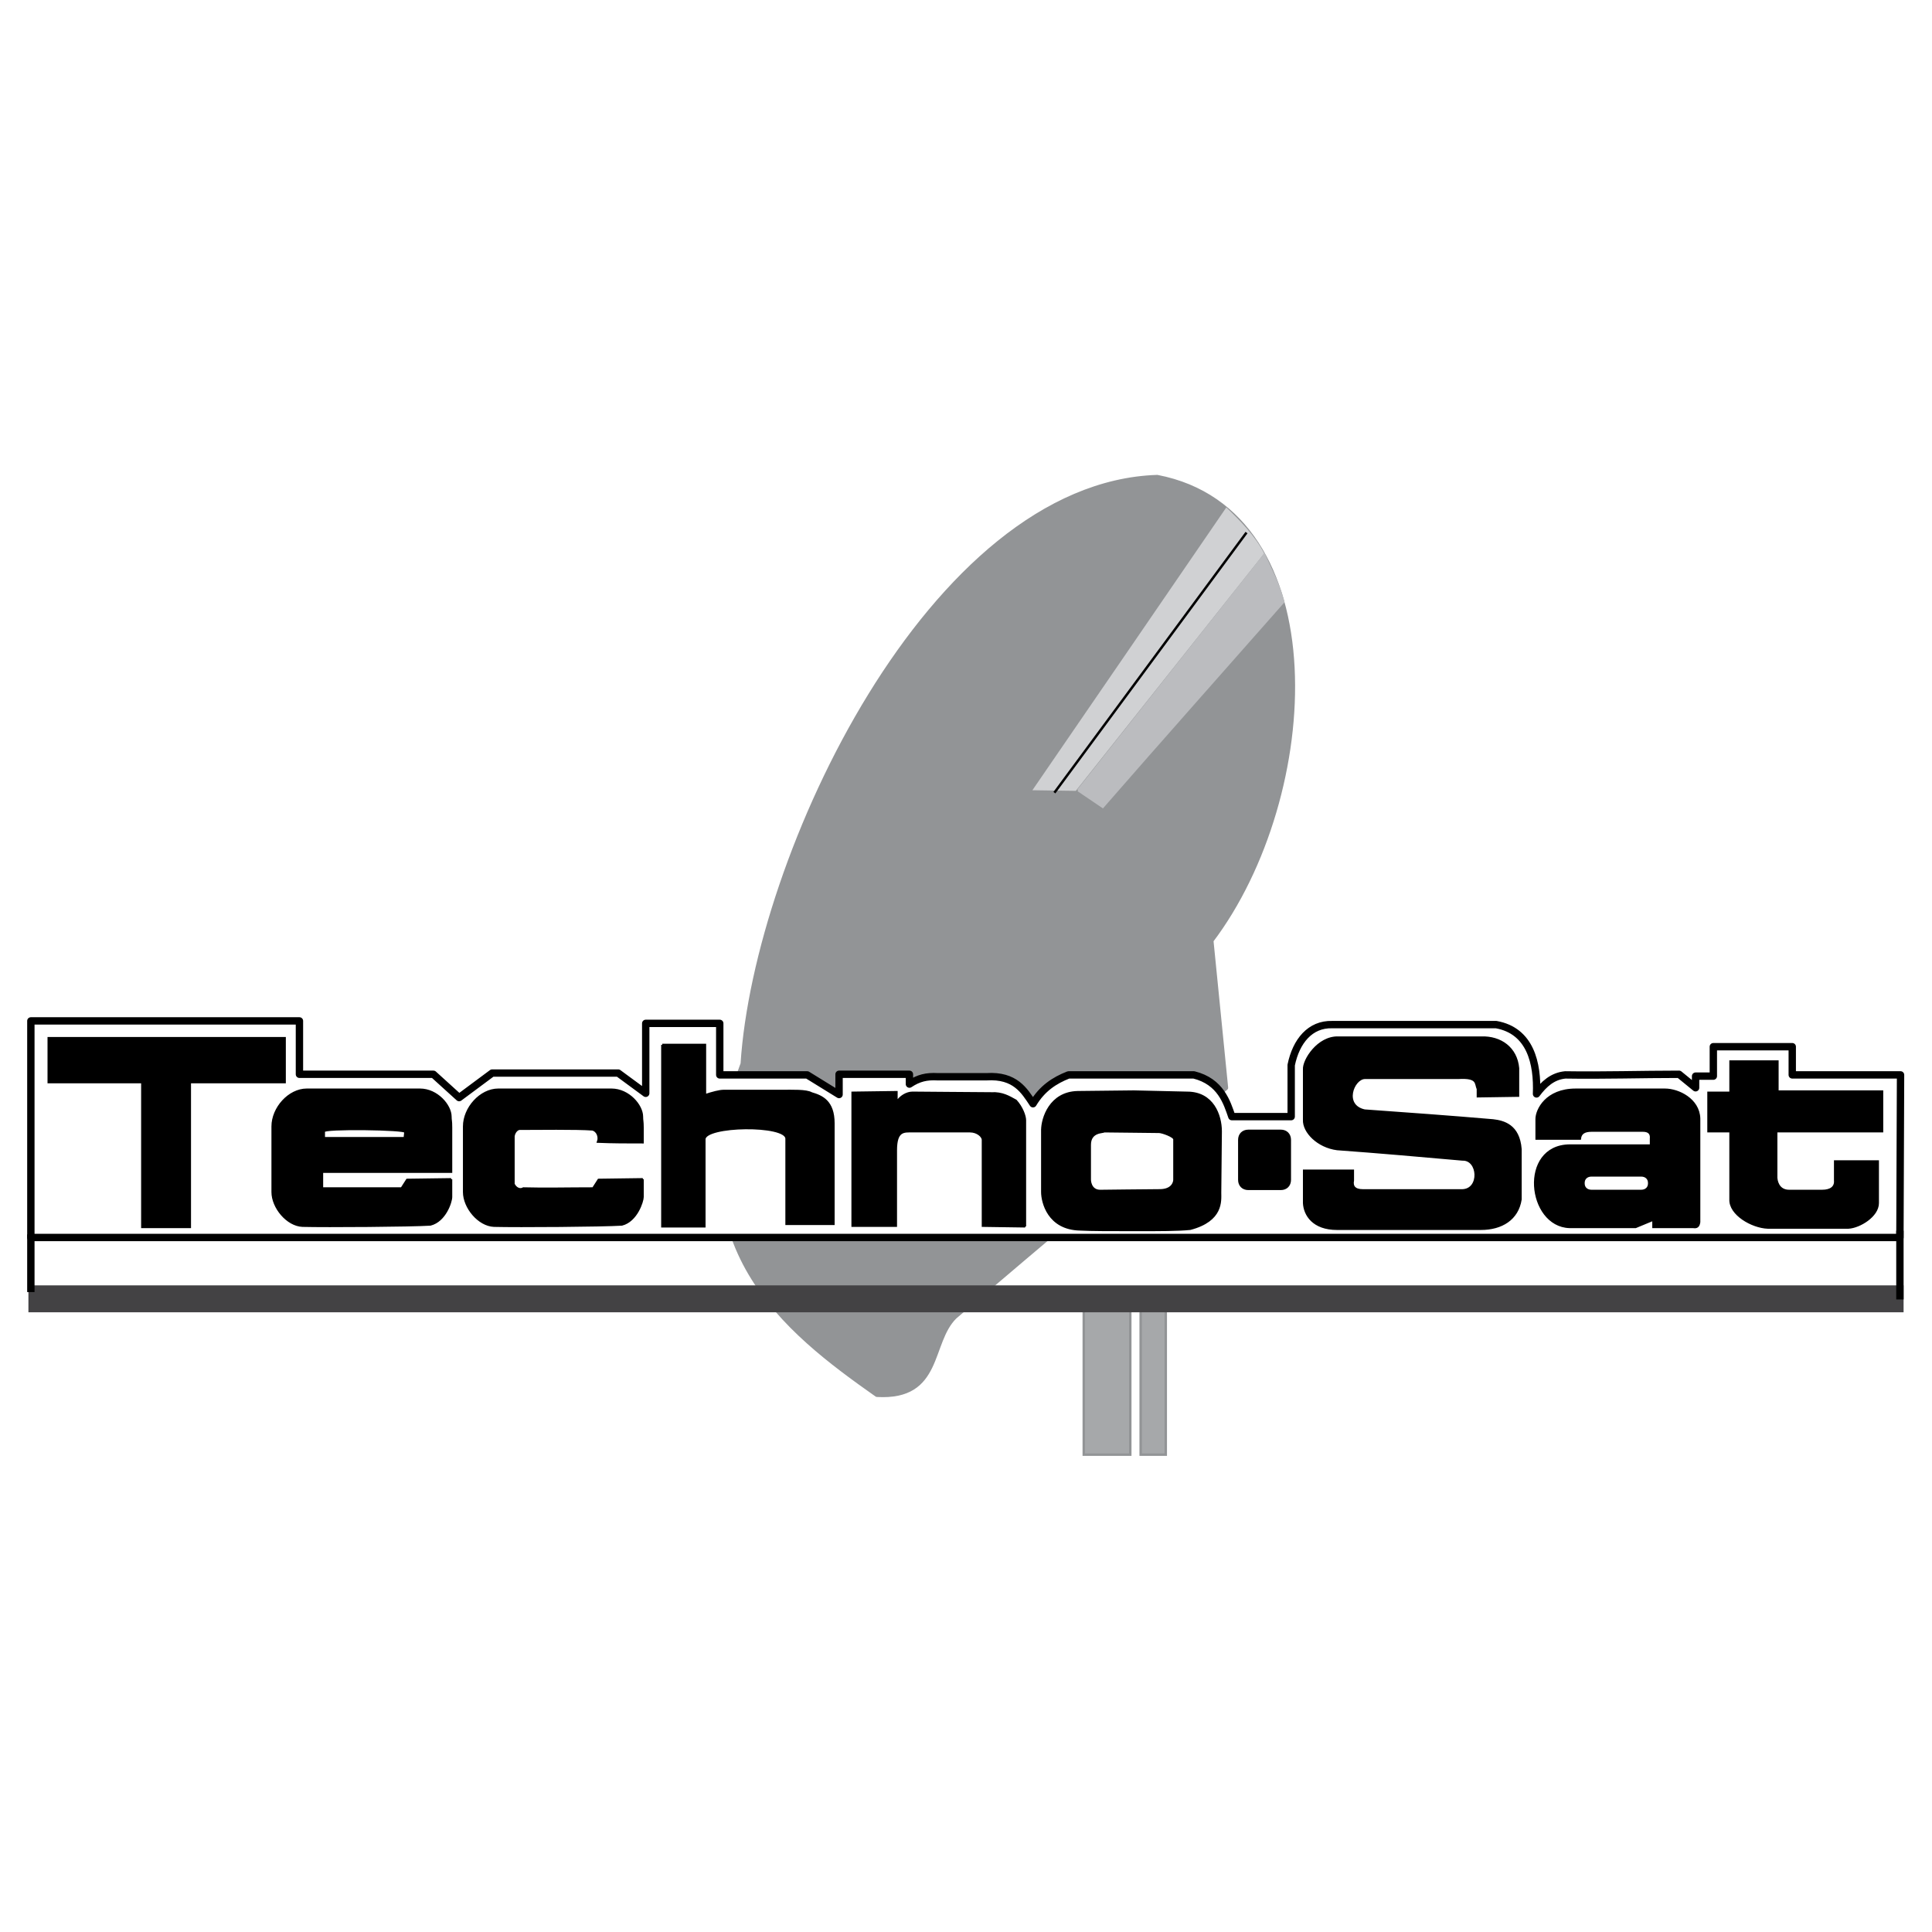
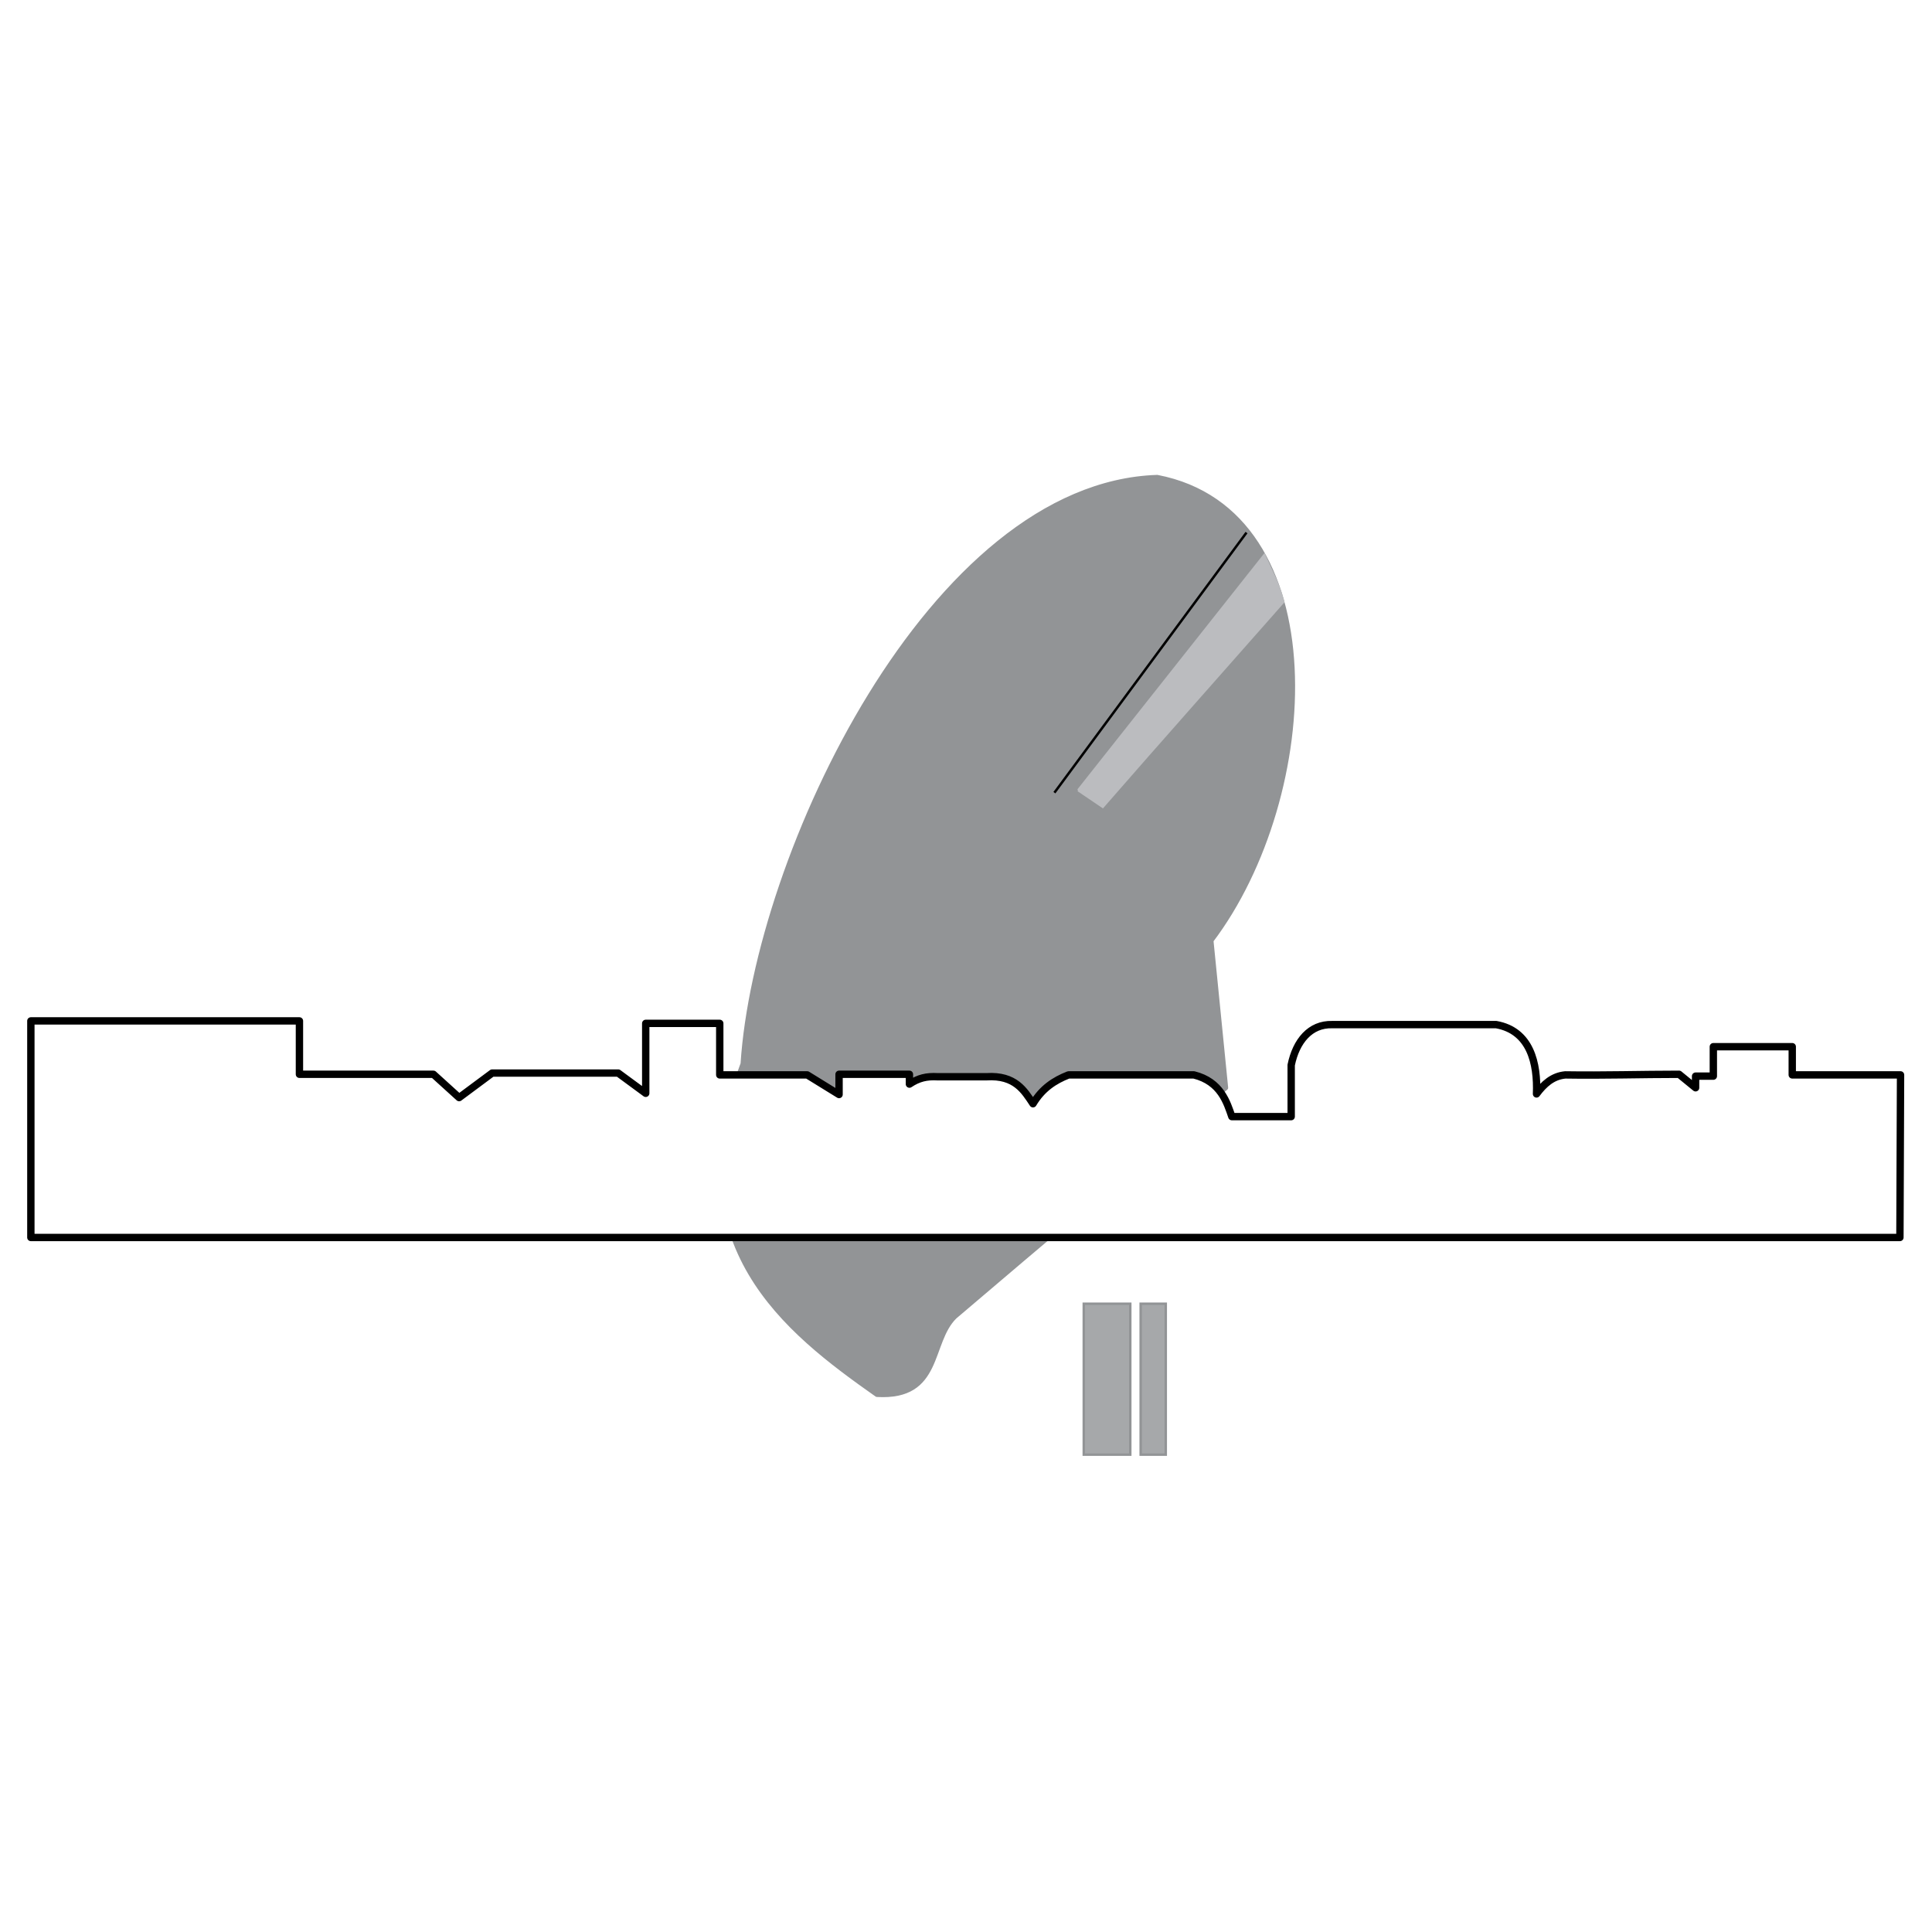
<svg xmlns="http://www.w3.org/2000/svg" width="2500" height="2500" viewBox="0 0 192.756 192.756">
-   <path fill-rule="evenodd" clip-rule="evenodd" fill="#fff" d="M0 0h192.756v192.756H0V0z" />
  <path d="M74.129 106.141c1.343-20.75 18.8-57.781 41.324-58.516 17.823 3.428 16.297 31.768 5.371 46.213l1.465 14.689c-9.033 7.59-18.067 15.182-27.041 22.832-2.625 2.57-1.343 8.141-7.751 7.773-9.034-6.364-20.143-14.935-13.368-32.991z" fill-rule="evenodd" clip-rule="evenodd" fill="#929496" stroke="#929496" stroke-width=".49" stroke-linejoin="round" stroke-miterlimit="2.613" />
  <path d="M189.555 123.463H3.079v-21.607h26.796v5.326h13.368l2.564 2.326 3.296-2.449h12.574l2.747 2.02v-6.977h7.386v5.141h8.729l3.174 1.959v-2.02h7.02v.979c.916-.611 1.709-.795 2.808-.734h4.883c2.869-.184 3.784 1.408 4.639 2.693.916-1.529 2.137-2.326 3.541-2.877h12.513c2.686.674 3.296 2.756 3.784 4.162h5.921v-5.141c.488-2.387 1.893-4.102 4.09-4.039h16.358c3.418.611 4.151 3.855 4.029 6.916.732-.98 1.587-1.775 2.868-1.898 3.846.062 7.569-.061 11.354-.061l1.648 1.346v-1.162h1.771v-2.938h7.873v2.814h10.805l-.063 16.221z" fill-rule="evenodd" clip-rule="evenodd" fill="#fff" stroke="#000" stroke-width=".734" stroke-linejoin="round" stroke-miterlimit="2.613" />
  <path d="M108.128 130.074h4.639v15.057h-4.639v-15.057zm5.677 0h2.503v15.057h-2.503v-15.057z" fill-rule="evenodd" clip-rule="evenodd" fill="#a6a8aa" stroke="#929496" stroke-width=".244" stroke-miterlimit="2.613" />
-   <path d="M122.351 50.625c1.343 1.285 2.869 2.815 3.784 4.591l-18.8 23.688-4.334-.062c6.47-9.426 12.94-18.853 19.35-28.217z" fill-rule="evenodd" clip-rule="evenodd" fill="#d0d1d3" />
  <path fill="none" stroke="#000" stroke-width=".244" stroke-miterlimit="2.613" d="M124.364 53.134l-19.166 25.952" />
  <path d="M107.579 78.841l2.441 1.653c5.921-6.795 12.024-13.65 18.007-20.444-.428-1.714-1.282-3.305-1.893-4.652l-18.555 23.443z" fill-rule="evenodd" clip-rule="evenodd" fill="#bbbcbf" stroke="#bbbcbf" stroke-width=".244" stroke-miterlimit="2.613" />
-   <path fill="none" stroke="#434244" stroke-width="2.686" stroke-miterlimit="2.613" d="M2.835 129.584h187.086" />
-   <path d="M3.079 123.156v5.754m186.476-6.121v6.855" fill="none" stroke="#000" stroke-width=".734" stroke-miterlimit="2.613" />
-   <path d="M4.849 103.57H28.41v4.406h-9.461v14.445h-4.761v-14.445H4.849v-4.406zm40.164 14.078v1.775c0 .488-.61 2.387-2.075 2.754-1.893.123-10.377.184-12.757.123-1.526-.062-2.991-1.838-2.991-3.367v-6.549c0-1.836 1.648-3.674 3.418-3.674H41.9c1.709 0 3.052 1.592 3.052 2.693 0 .43.061.307.061 1.102v4.408H32.134v1.652h7.935l.549-.857 4.395-.06zm-4.639-4.101l.061-.611c.122-.307-8.24-.43-8.118-.061v.672h8.057zm23.745 4.101v1.775c0 .428-.611 2.387-2.076 2.754-1.892.123-10.376.184-12.757.123-1.526-.062-2.991-1.838-2.991-3.367v-6.549c0-1.836 1.648-3.674 3.418-3.674h11.293c1.709 0 3.052 1.592 3.052 2.693 0 .43.061.43.061 1.102v1.471c-1.465 0-2.991 0-4.456-.062.183-.488-.061-1.102-.549-1.225-1.587-.121-5.616-.061-7.264-.061-.244 0-.549.307-.61.734v4.775c.244.488.671.611.977.428 2.136.061 4.456 0 6.958 0l.549-.857 4.395-.06zm1.953-13.404h4.273v5.02c.732-.246 1.465-.43 1.831-.43h5.799c1.099 0 2.441-.061 2.991.244 1.038.307 2.198.797 2.198 3v10.039h-4.7v-8.508c0-1.471-8.179-1.348-8.179.061v8.691h-4.212v-18.117h-.001zm36.197 18.117l-4.212-.061v-8.57c0-.367-.55-.855-1.282-.855h-5.738c-.854 0-1.648-.123-1.648 1.896v7.529h-4.334v-13.283l4.396-.061v1.041c.366-.613 1.037-.98 1.587-.98.61 0 6.775.061 7.874.061 1.099-.061 1.771.369 2.441.736.61.672.916 1.529.916 1.957v10.59zm1.709-9.609c0-1.164.793-3.734 3.54-3.795l5.616-.062 5.31.123c2.563 0 3.357 2.266 3.357 3.857l-.061 6.119c0 .797.244 2.756-2.991 3.611-1.221.123-3.052.123-5.311.123-2.563 0-4.639 0-5.677-.061-3.174-.062-3.784-2.756-3.784-3.734v-6.181h.001zm4.76 1.469v3.488s0 1.102 1.038 1.102c.183 0 4.883-.061 5.921-.061 1.281 0 1.465-.795 1.465-1.041v-4.039c0-.307-1.221-.734-1.526-.734-1.099 0-4.272-.061-5.493-.061 0 .121-1.405-.063-1.405 1.346zm15.81-1.409h3.235c.549 0 .915.367.915.918v3.979c0 .551-.366.918-.915.918h-3.235c-.55 0-.916-.367-.916-.918v-3.979c0-.55.366-.918.916-.918zm26.918-3.488l-4.028.061v-.734c-.244-.551.062-1.225-1.953-1.102h-9.339c-1.16.061-2.197 2.754 0 3.244 4.272.307 8.545.611 12.818.979 1.037.123 2.563.49 2.747 2.877v5.02c-.306 1.959-1.893 2.938-3.968 2.938h-14.345c-2.381 0-3.235-1.406-3.296-2.57v-3.244h4.883v.98c-.122.611.184.979.977.979h9.949c1.832-.061 1.648-3.121 0-3.061-4.15-.367-8.301-.734-12.513-1.041-1.892-.244-3.357-1.713-3.296-2.938v-5.02c-.062-.918 1.404-3.244 3.418-3.182h14.283c1.893-.062 3.479 1.039 3.662 3.061v2.753h.001zm6.165 4.285h-4.333v-1.959c0-.918.977-2.939 3.906-2.939h8.912c1.343 0 3.356.98 3.418 2.877v10.346c-.062.428-.244.551-.61.488h-3.968v-.734l-1.77.734h-6.593c-4.15-.121-5.005-8.078 0-8.141h8.118v-.672c.061-.551-.244-.797-.793-.797h-5.128c-.731 0-1.098.247-1.159.797zm15.016-7.713h4.699v2.998h10.438v3.98h-10.561v4.65c.062.674.428 1.285 1.282 1.285h3.297c.854 0 1.342-.367 1.281-1.039v-1.898h4.272v4.162c0 1.285-1.831 2.387-2.93 2.449h-8.058c-1.587-.062-3.784-1.348-3.723-2.816v-6.793h-2.198v-3.857h2.198v-3.121h.003zm-13.856 11.385h4.944c.488 0 .793.307.793.734v.061c0 .43-.305.734-.793.734h-4.944c-.488 0-.794-.305-.794-.734v-.061c0-.427.306-.734.794-.734z" fill-rule="evenodd" clip-rule="evenodd" stroke="#000" stroke-width=".216" stroke-miterlimit="2.613" />
</svg>